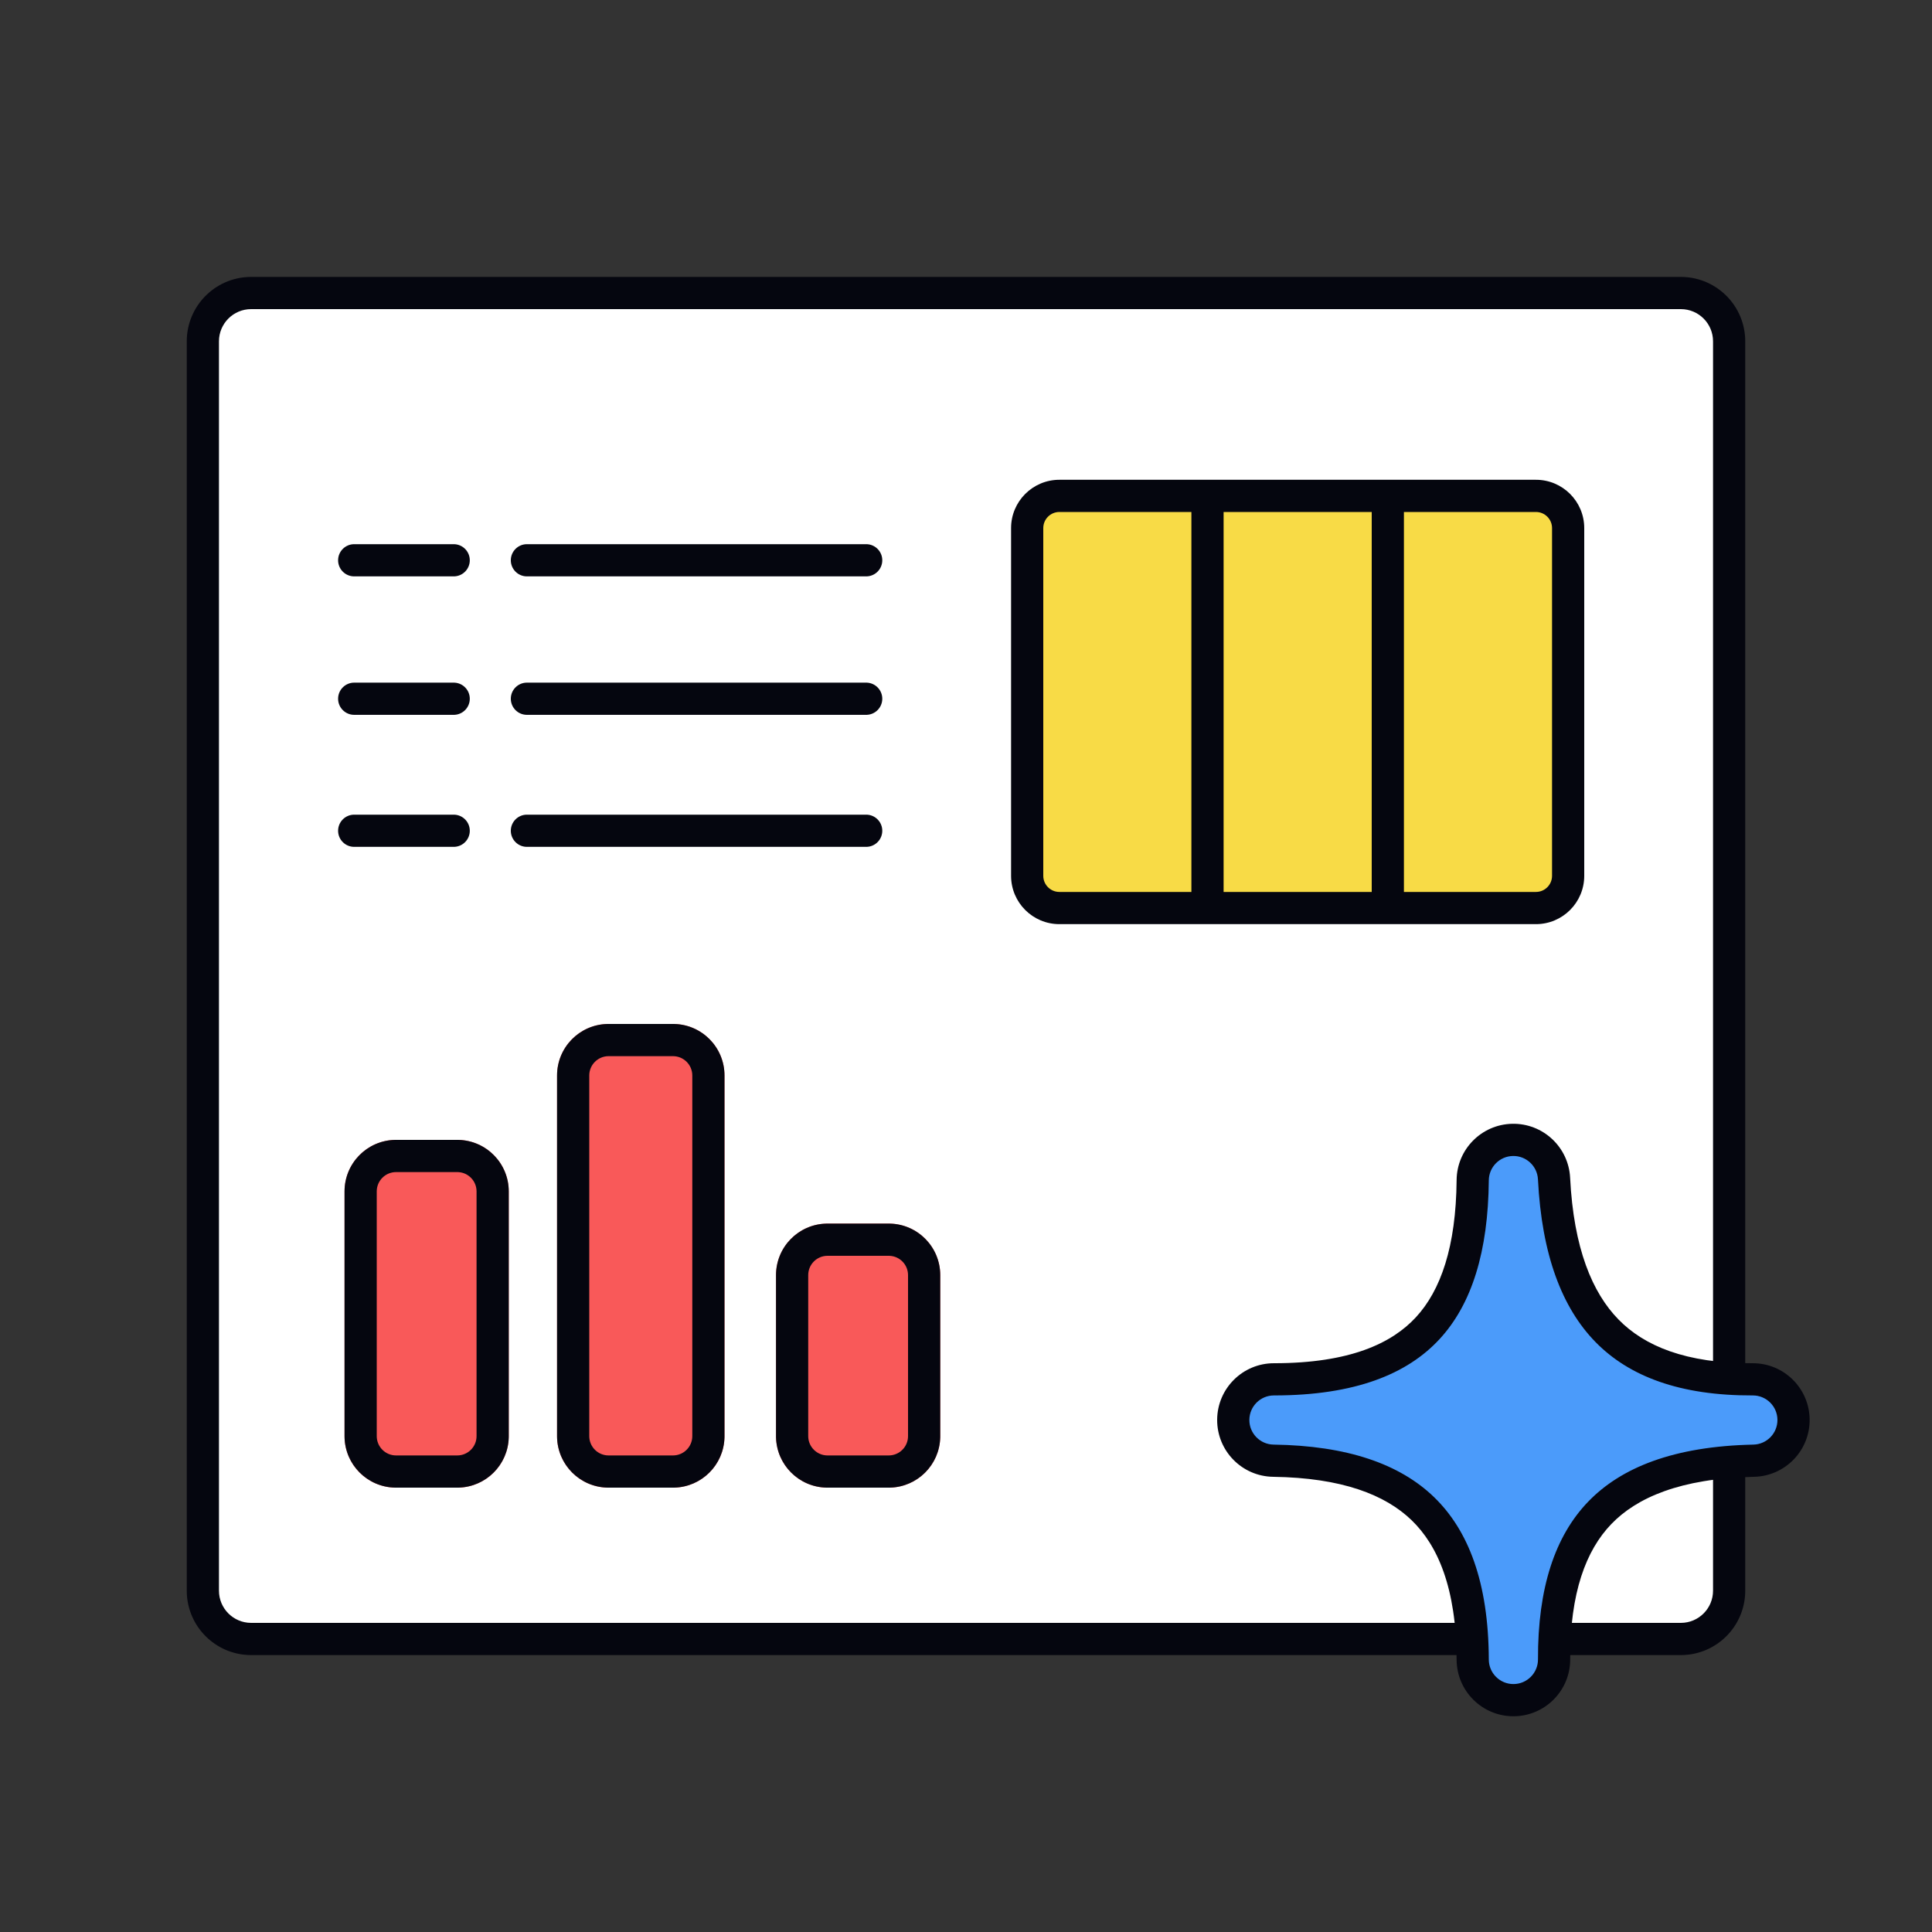
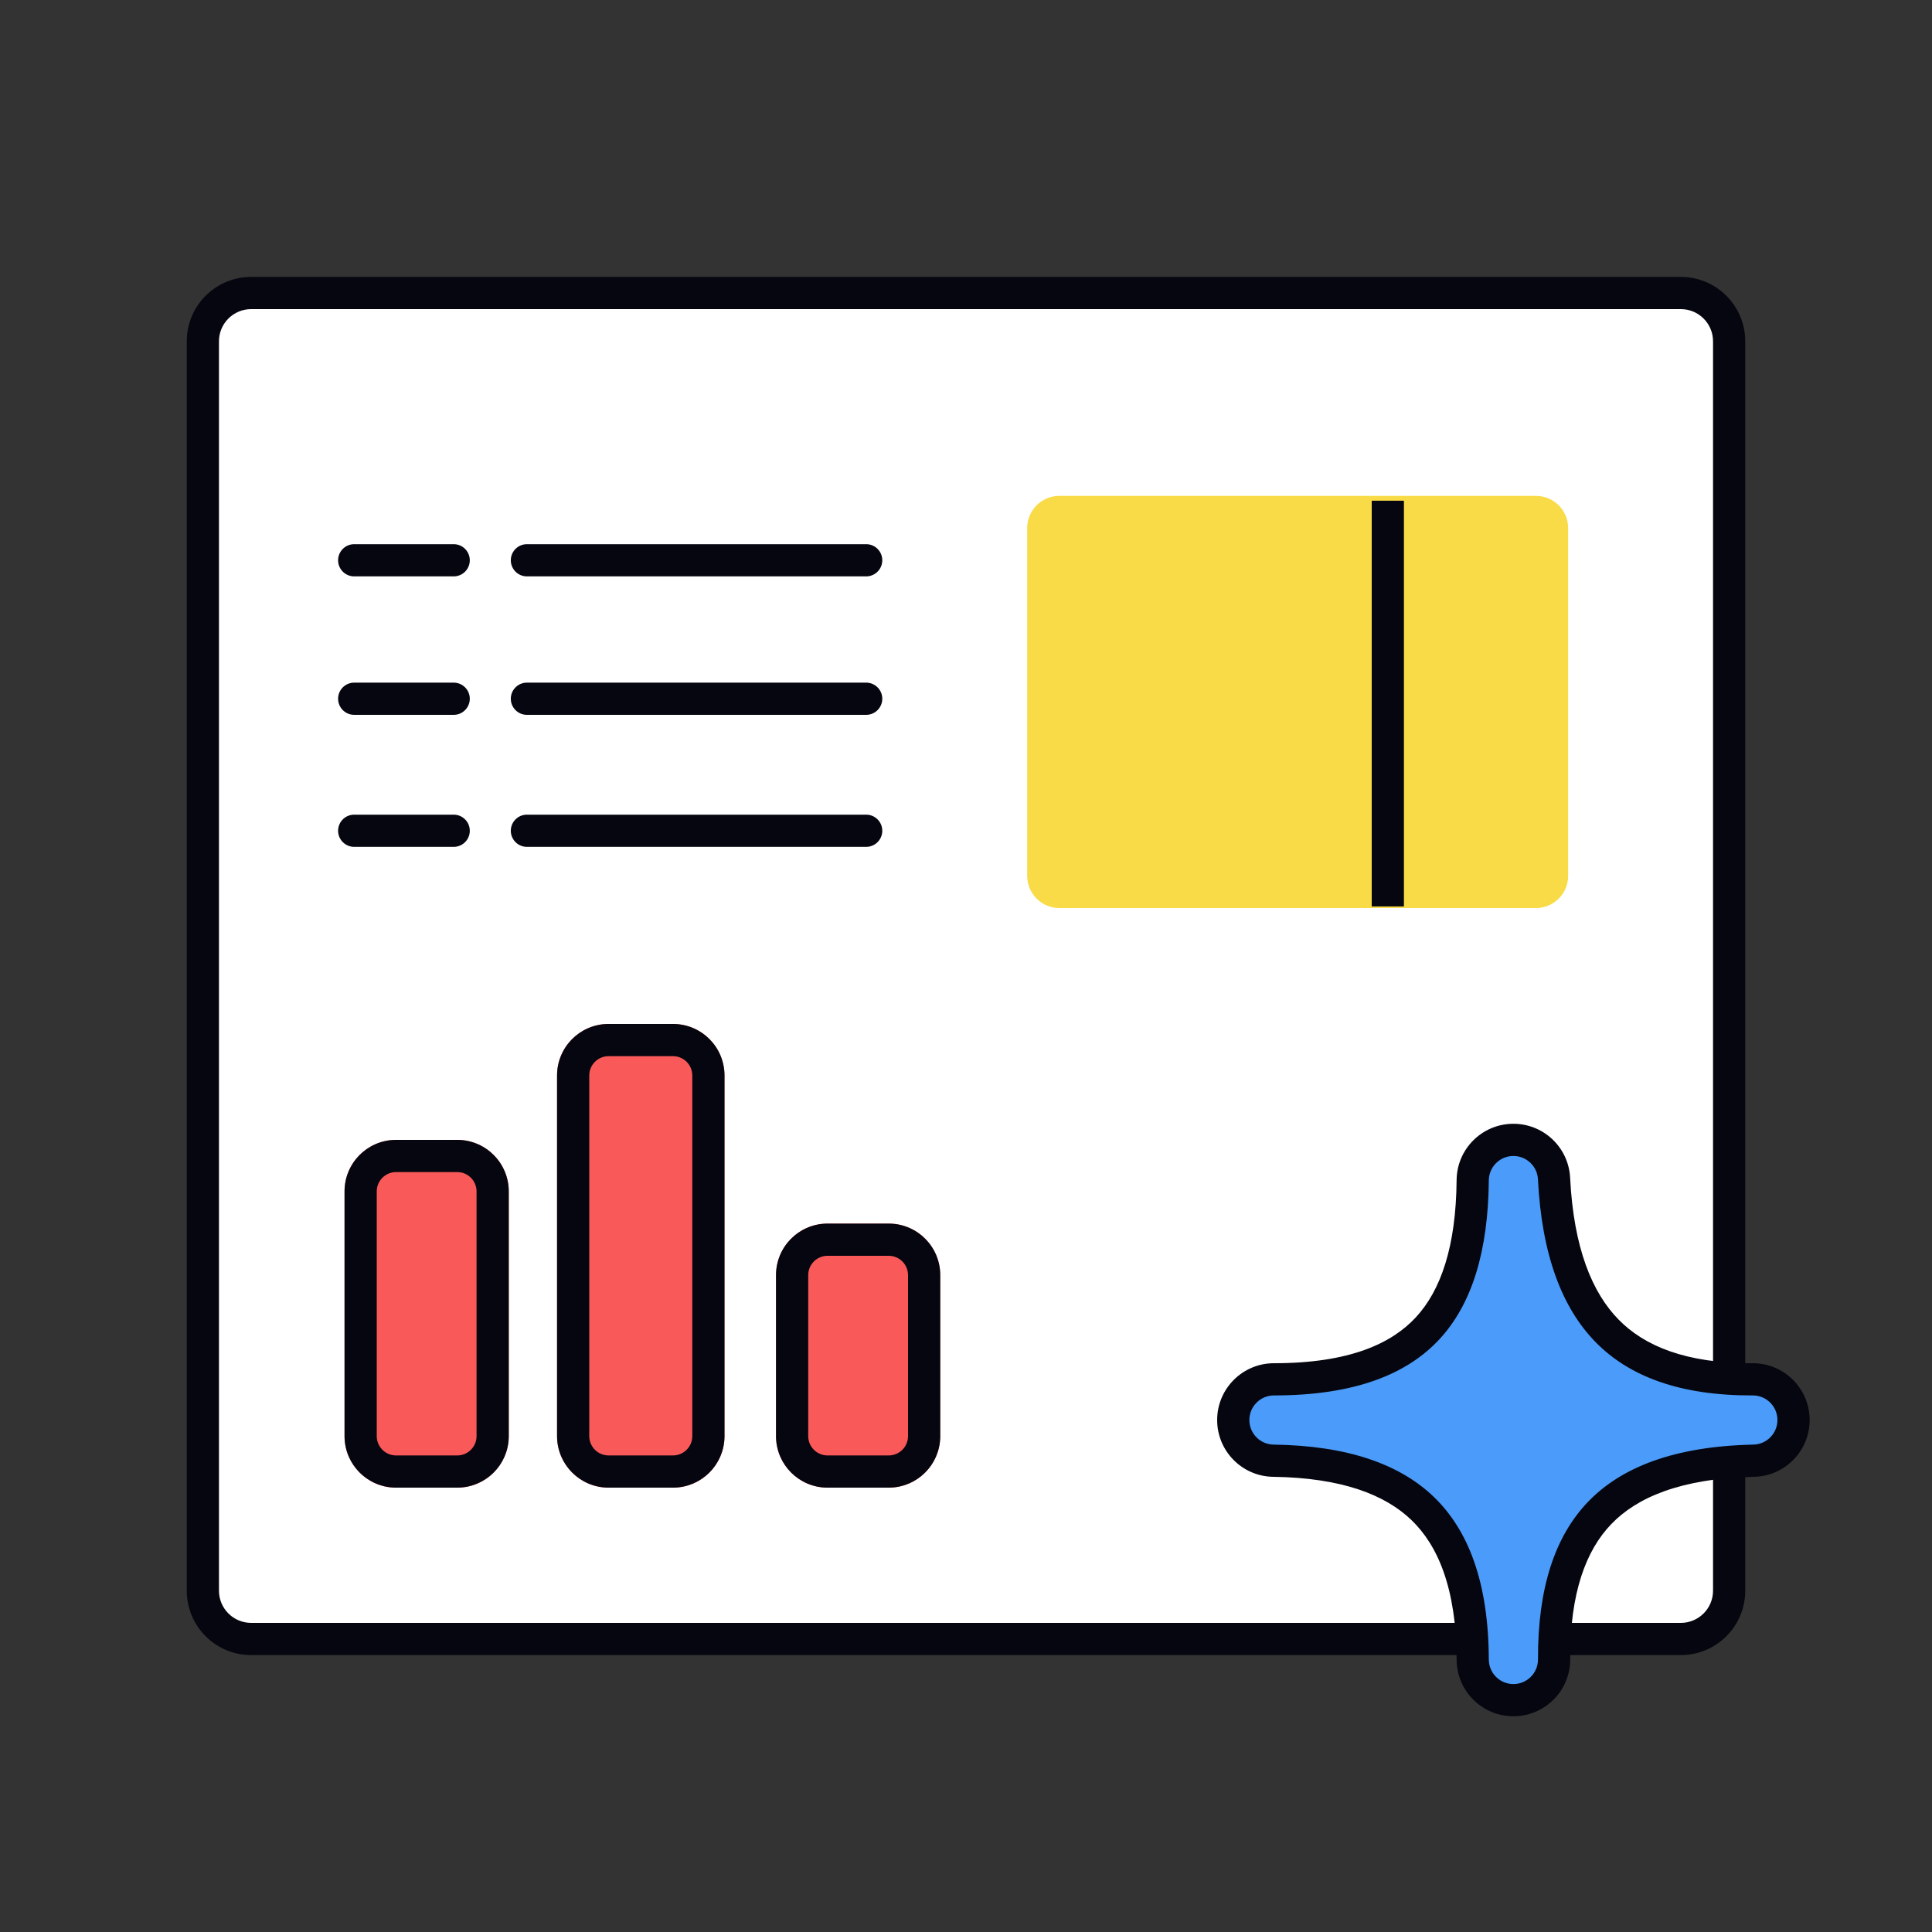
<svg xmlns="http://www.w3.org/2000/svg" width="600" height="600" viewBox="0 0 600 600" fill="none">
  <rect x="0" y="0" width="600" height="600" fill="#333333" stroke="none" />
  <path d="M63 110C63 98.954 71.954 90 83 90H517C528.046 90 537 98.954 537 110V490C537 501.046 528.046 510 517 510H83C71.954 510 63 501.046 63 490V110Z" fill="white" />
  <path d="M522 504C516.5 504 516.5 514 522 514C348.607 514 78 514 78 514V504C78 504 348.607 504 522 504ZM532 494V106C532 100.477 527.523 96 522 96H78C72.477 96 68 100.477 68 106V494C68 499.523 72.477 504 78 504V514L77.483 513.993C66.848 513.724 58.276 505.152 58.007 494.517L58 494V106C58 95.127 66.677 86.281 77.483 86.007L78 86H522L522.517 86.007C533.324 86.281 542 95.127 542 106V494L541.993 494.517C541.724 505.152 533.152 513.724 522.517 513.993C522.517 513.993 522.202 513.997 522 514C516.5 514 516.5 504 522 504C527.523 504 532 499.523 532 494Z" fill="#05060F" />
  <path d="M107 370C107 361.163 114.163 354 123 354H142C150.837 354 158 361.163 158 370V446C158 454.837 150.837 462 142 462H123C114.163 462 107 454.837 107 446V370Z" fill="#F95959" />
  <path d="M142 452V462H123V452H142ZM148 446V370C148 366.79 145.479 364.168 142.309 364.008L142 364H123C119.686 364 117 366.686 117 370V446C117 449.314 119.686 452 123 452V462L122.587 461.995C114.079 461.779 107.221 454.921 107.005 446.413L107 446V370C107 361.302 113.941 354.224 122.587 354.005L123 354H142L142.413 354.005C151.059 354.224 158 361.302 158 370V446L157.995 446.413C157.779 454.921 150.921 461.779 142.413 461.995L142 462V452C145.314 452 148 449.314 148 446Z" fill="#05060F" />
  <path d="M173 334C173 325.163 180.163 318 189 318H209C217.837 318 225 325.163 225 334V446C225 454.837 217.837 462 209 462H189C180.163 462 173 454.837 173 446V334Z" fill="#F95959" />
  <path d="M209 452V462H189V452H209ZM215 446V334C215 330.686 212.314 328 209 328H189C185.686 328 183 330.686 183 334V446C183 449.314 185.686 452 189 452V462L188.587 461.995C180.079 461.779 173.221 454.921 173.005 446.413L173 446V334C173 325.302 179.941 318.224 188.587 318.005L189 318H209L209.413 318.005C218.059 318.224 225 325.302 225 334V446L224.995 446.413C224.779 454.921 217.921 461.779 209.413 461.995L209 462V452C212.314 452 215 449.314 215 446Z" fill="#05060F" />
  <path d="M241 396C241 387.163 248.163 380 257 380H276C284.837 380 292 387.163 292 396V446C292 454.837 284.837 462 276 462H257C248.163 462 241 454.837 241 446V396Z" fill="#F95959" />
  <path d="M276 452V462H257V452H276ZM282 446V396C282 392.79 279.479 390.168 276.309 390.008L276 390H257C253.686 390 251 392.686 251 396V446C251 449.314 253.686 452 257 452V462L256.587 461.995C248.079 461.779 241.221 454.921 241.005 446.413L241 446V396C241 387.302 247.941 380.224 256.587 380.005L257 380H276L276.413 380.005C285.059 380.224 292 387.302 292 396V446L291.995 446.413C291.779 454.921 284.921 461.779 276.413 461.995L276 462V452C279.314 452 282 449.314 282 446Z" fill="#05060F" />
  <path d="M140.898 169L141.156 169.007C143.798 169.141 145.898 171.325 145.898 174C145.898 176.675 143.798 178.859 141.156 178.993L140.898 179H110C107.239 179 105 176.761 105 174C105 171.239 107.239 169 110 169H140.898ZM269 169L269.257 169.007C271.899 169.141 274 171.325 274 174C274 176.675 271.899 178.859 269.257 178.993L269 179H218.818H163.636C160.874 179 158.636 176.761 158.636 174C158.636 171.239 160.874 169 163.636 169H269Z" fill="#05060F" />
  <path d="M140.898 212L141.156 212.007C143.798 212.141 145.898 214.325 145.898 217C145.898 219.675 143.798 221.859 141.156 221.993L140.898 222H110C107.239 222 105 219.761 105 217C105 214.239 107.239 212 110 212H140.898ZM269 212L269.257 212.007C271.899 212.141 274 214.325 274 217C274 219.675 271.899 221.859 269.257 221.993L269 222H163.636C160.874 222 158.636 219.761 158.636 217C158.636 214.239 160.874 212 163.636 212H269Z" fill="#05060F" />
  <path d="M140.898 253L141.156 253.007C143.798 253.141 145.898 255.325 145.898 258C145.898 260.675 143.798 262.859 141.156 262.993L140.898 263H110C107.239 263 105 260.761 105 258C105 255.239 107.239 253 110 253H140.898ZM269 253L269.257 253.007C271.899 253.141 274 255.325 274 258C274 260.675 271.899 262.859 269.257 262.993L269 263H163.636C160.874 263 158.636 260.761 158.636 258C158.636 255.239 160.874 253 163.636 253H269Z" fill="#05060F" />
  <path d="M482.637 515.318C482.662 522.296 477.026 527.974 470.047 528C463.069 528.026 457.39 522.387 457.363 515.408C457.28 492.174 451.21 477.549 441.868 468.525C432.422 459.401 417.514 453.949 395.457 453.636C388.514 453.537 382.951 447.854 383 440.91C383.05 433.966 388.693 428.363 395.637 428.363C420.137 428.363 434.691 421.891 443.383 412.491C452.269 402.882 457.171 387.924 457.364 366.523C457.425 359.69 462.908 354.143 469.74 354.003C476.572 353.862 482.279 359.179 482.621 366.004C483.756 388.62 489.768 403.799 499.106 413.319C508.289 422.681 522.539 428.446 544.315 428.363C551.251 428.337 556.912 433.906 556.999 440.841C557.086 447.776 551.568 453.486 544.633 453.634C520.74 454.145 505.839 460.463 496.808 469.843C487.749 479.252 482.553 493.863 482.637 515.318Z" fill="#4B9BFA" />
  <path d="M470.066 533C479.806 532.963 487.672 525.039 487.637 515.3V515.299C487.556 494.602 492.57 481.454 500.41 473.31C508.213 465.207 521.638 459.127 544.74 458.633C554.418 458.426 562.121 450.457 561.999 440.778C561.877 431.099 553.976 423.327 544.296 423.363C523.413 423.442 510.636 417.932 502.676 409.817H502.675C494.5 401.483 488.714 387.67 487.614 365.753C487.136 356.227 479.172 348.808 469.637 349.004C460.101 349.2 452.45 356.941 452.364 366.478C452.178 387.242 447.418 400.763 439.712 409.097C432.275 417.139 419.275 423.363 395.637 423.363C385.945 423.363 378.069 431.183 378 440.875C377.931 450.566 385.696 458.497 395.387 458.635C416.724 458.938 430.194 464.201 438.394 472.121C446.448 479.901 452.283 493.028 452.363 515.427V515.428C452.401 525.165 460.325 533.036 470.066 533ZM470.028 523C465.813 523.016 462.38 519.608 462.363 515.389C462.277 491.319 455.971 475.195 445.342 464.929C434.649 454.6 418.304 448.959 395.528 448.636C391.332 448.576 387.97 445.142 388 440.946C388.03 436.75 391.44 433.363 395.637 433.363C420.999 433.363 437.106 426.643 447.054 415.886C457.12 405 462.165 388.607 462.363 366.568C462.4 362.439 465.714 359.087 469.843 359.002C473.972 358.917 477.42 362.129 477.627 366.254C478.797 389.569 485.036 406.115 495.536 416.82C505.942 427.429 521.665 433.449 544.334 433.363C548.525 433.347 551.946 436.713 551.999 440.904C552.052 445.095 548.717 448.545 544.526 448.635C519.843 449.163 503.466 455.718 493.206 466.375C482.929 477.049 477.55 493.125 477.637 515.337C477.651 519.553 474.245 522.984 470.028 523Z" fill="#05060F" />
  <path d="M319 164C319 158.477 323.477 154 329 154H477C482.523 154 487 158.477 487 164V272C487 277.523 482.523 282 477 282H329C323.477 282 319 277.523 319 272V164Z" fill="#F8DB46" />
-   <path d="M482 164C482 161.239 479.761 159 477 159H329C326.239 159 324 161.239 324 164V272C324 274.761 326.239 277 329 277H477C479.761 277 482 274.761 482 272V164ZM492 272C492 280.284 485.284 287 477 287H329C320.716 287 314 280.284 314 272V164C314 155.716 320.716 149 329 149H477C485.284 149 492 155.716 492 164V272Z" fill="#05060F" />
-   <path d="M380 155.5V281.5H370V155.5H380Z" fill="#05060F" />
+   <path d="M380 155.5H370V155.5H380Z" fill="#05060F" />
  <path d="M436 155.5V281.5H426V155.5H436Z" fill="#05060F" />
</svg>